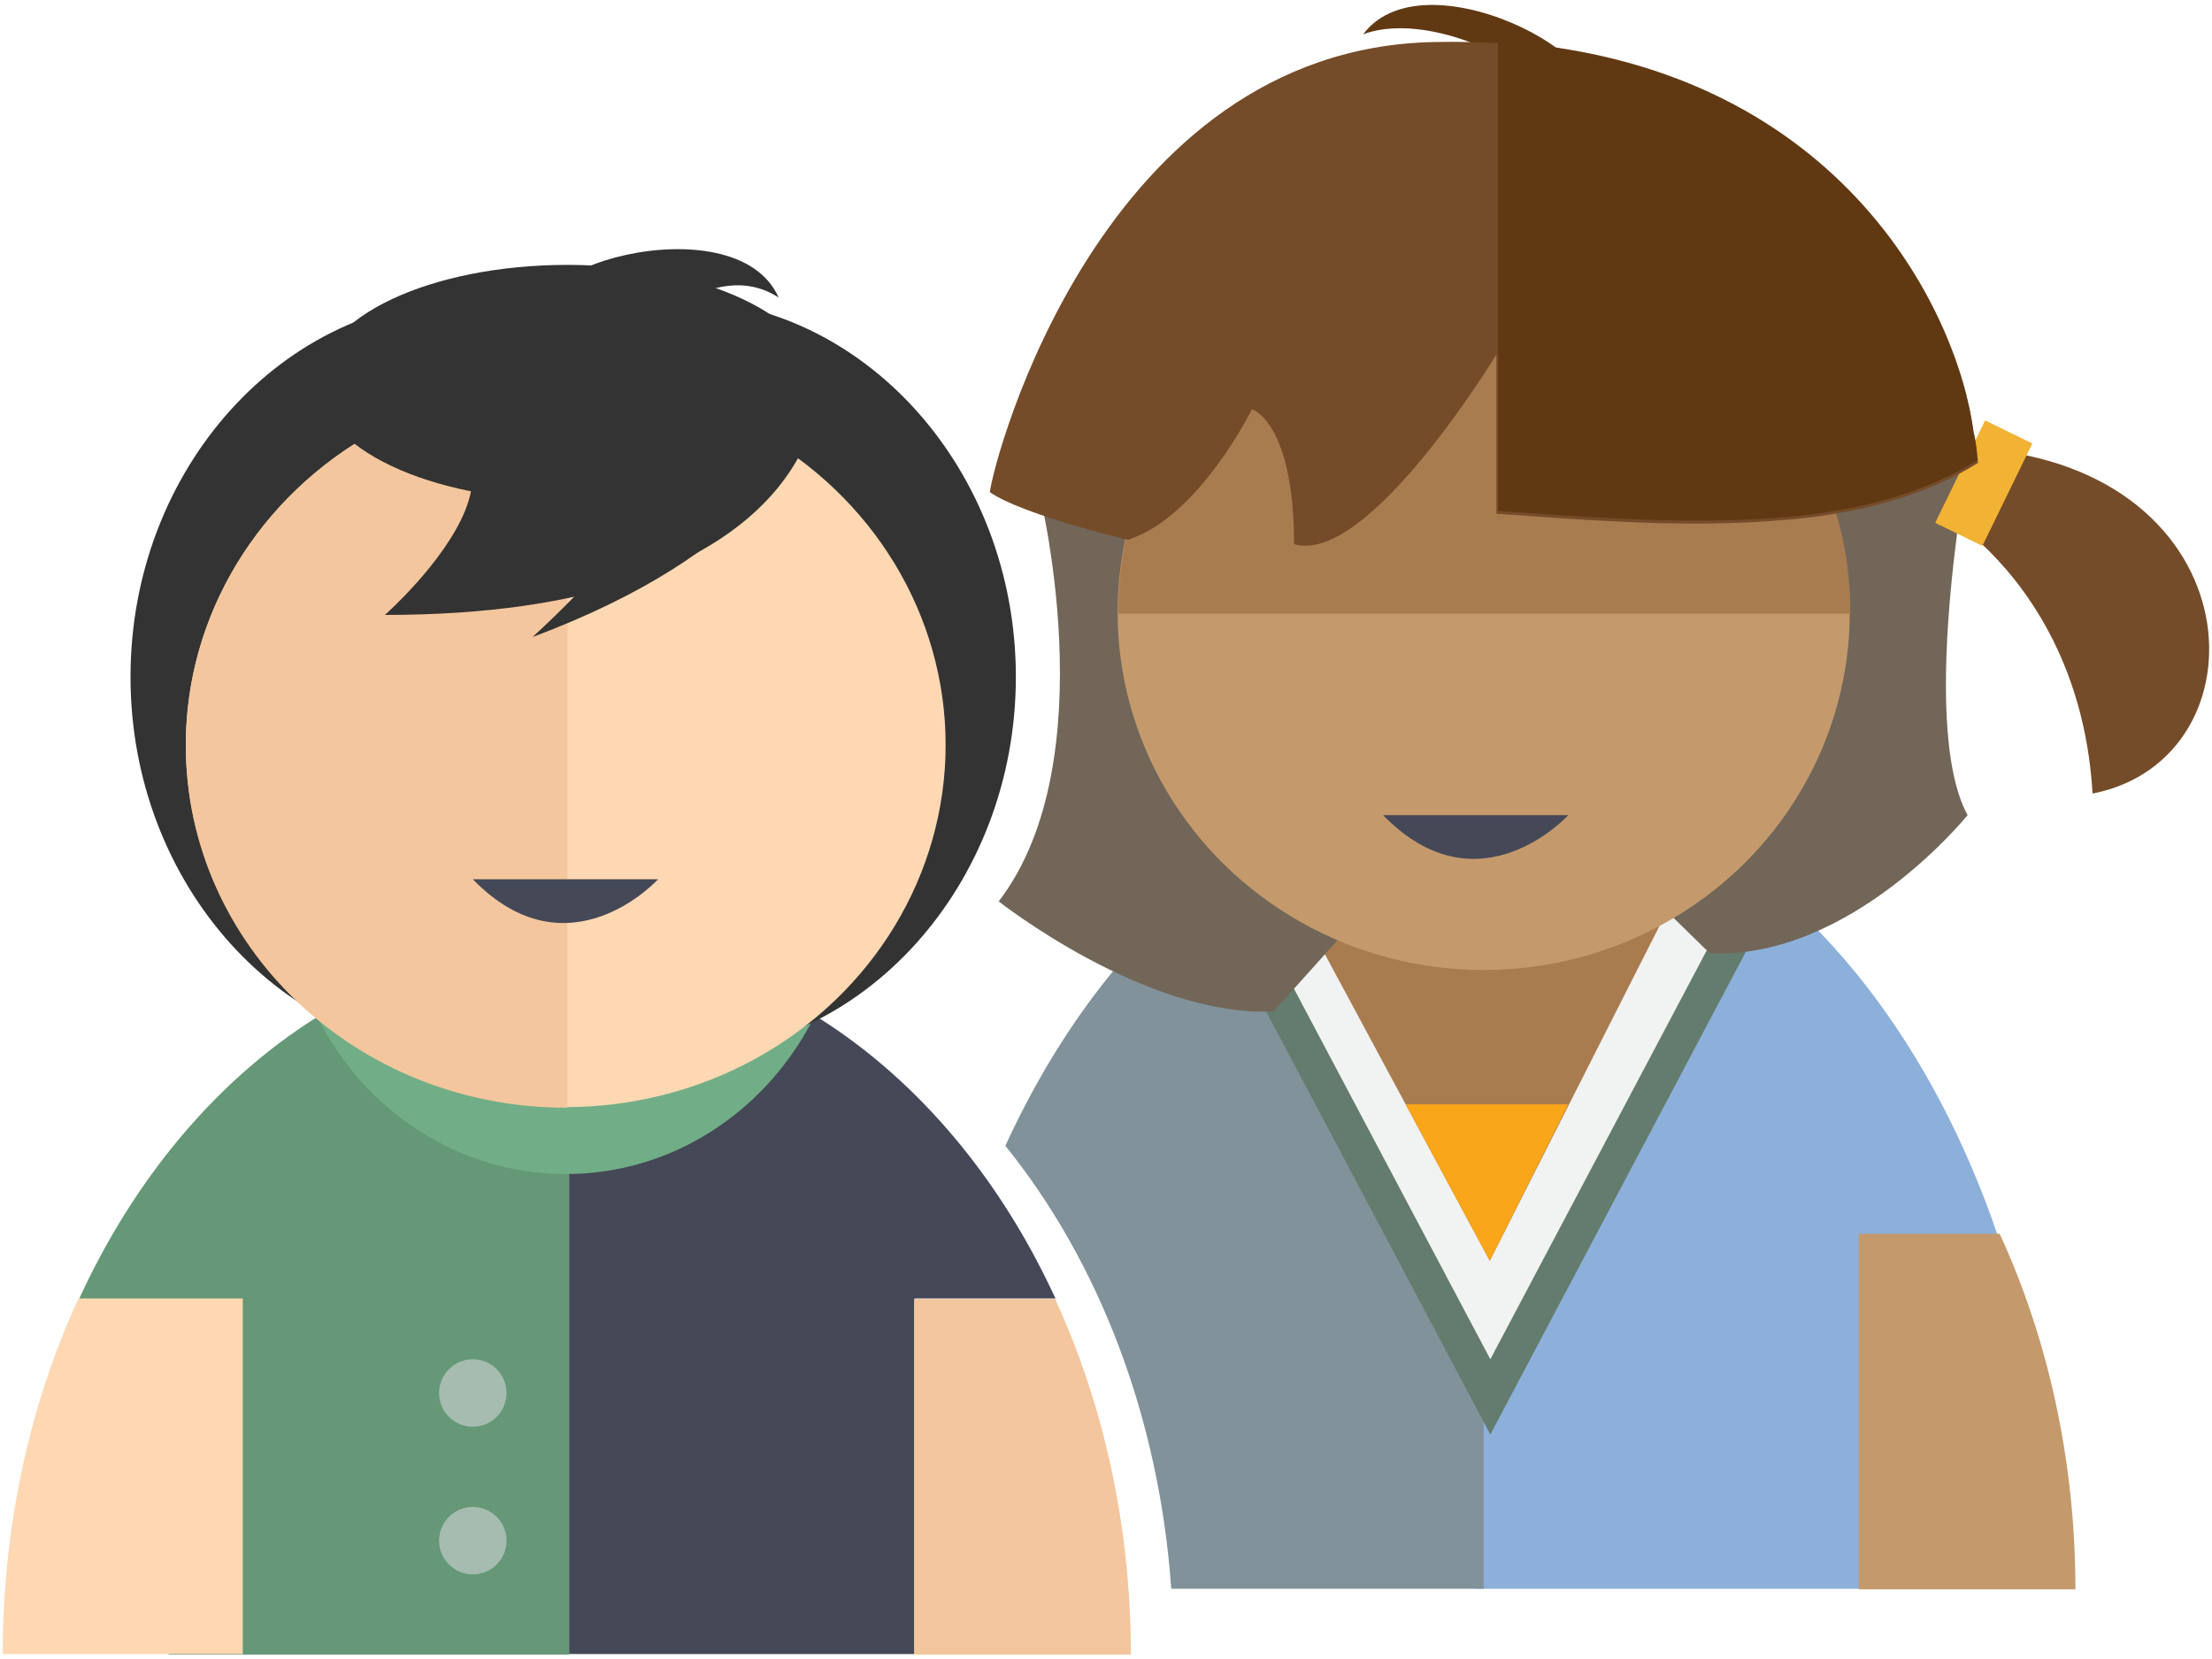
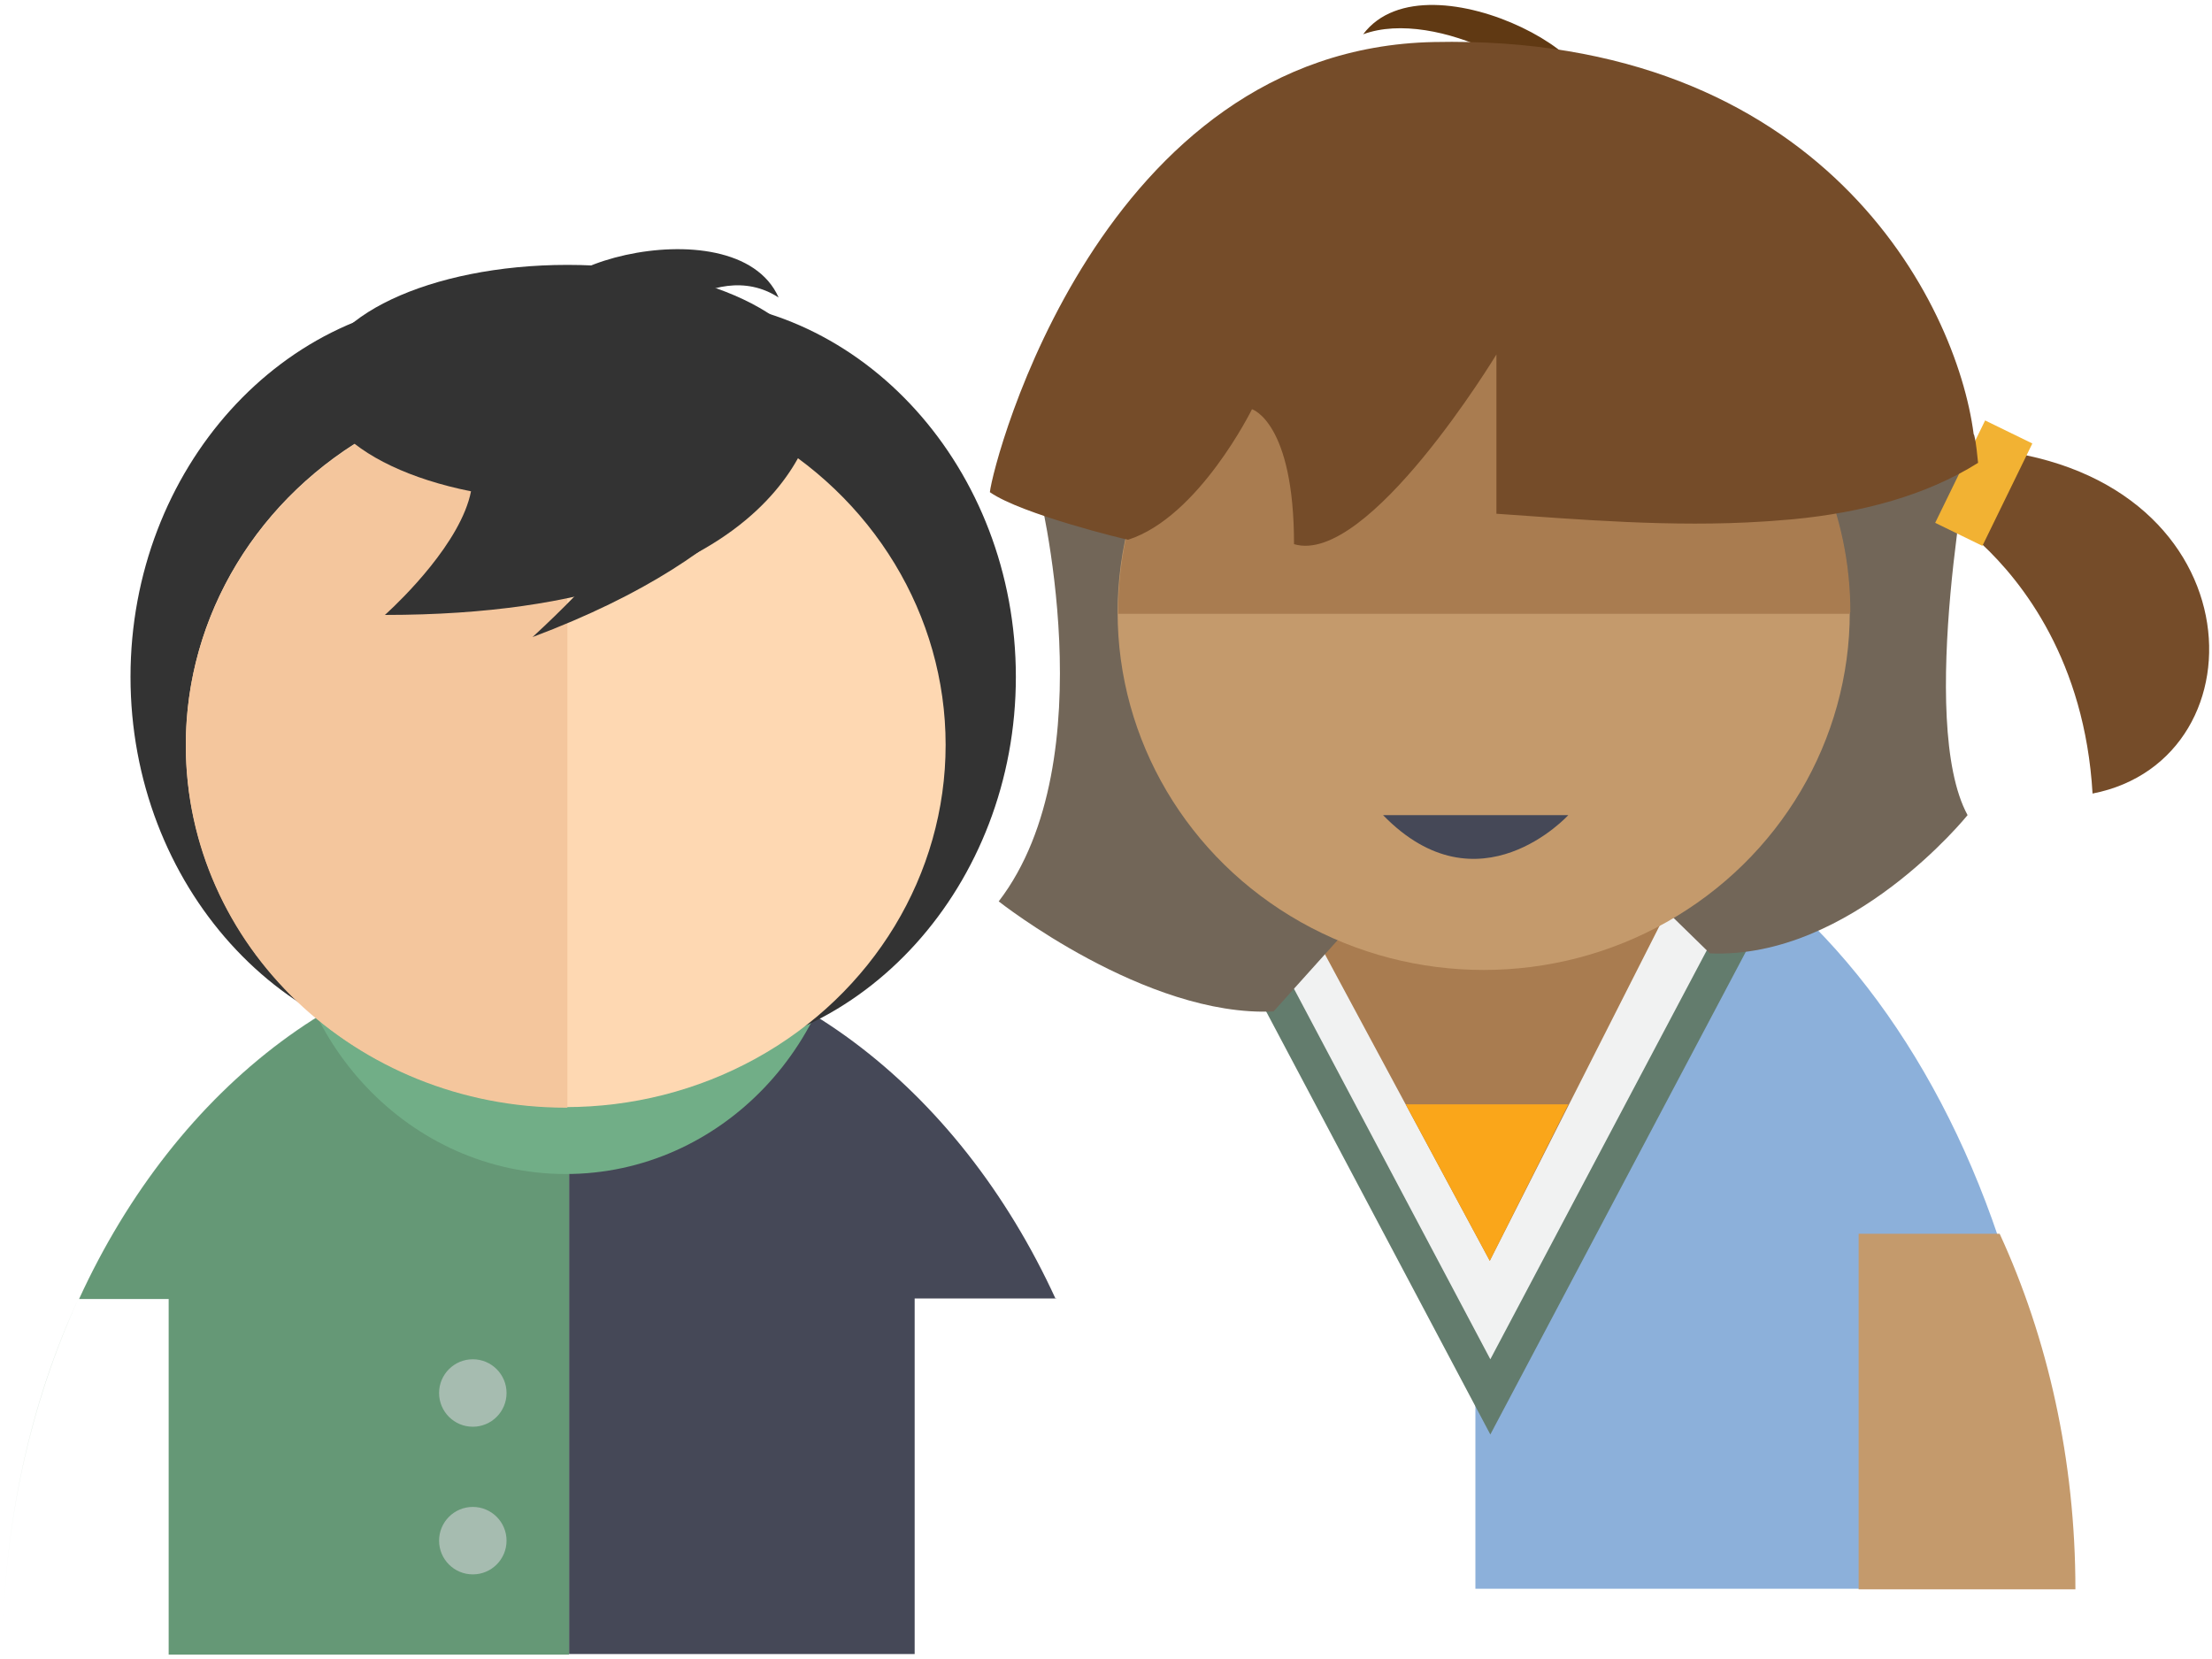
<svg xmlns="http://www.w3.org/2000/svg" id="Layer_1" data-name="Layer 1" viewBox="0 0 40 30">
  <defs>
    <style>
      .cls-1 {
        fill: #603913;
      }

      .cls-1, .cls-2, .cls-3, .cls-4, .cls-5, .cls-6, .cls-7, .cls-8, .cls-9, .cls-10, .cls-11, .cls-12, .cls-13, .cls-14, .cls-15, .cls-16, .cls-17, .cls-18 {
        stroke-width: 0px;
      }

      .cls-2 {
        fill: #637c6d;
      }

      .cls-3 {
        fill: #a6bcb0;
      }

      .cls-4 {
        fill: #fed8b2;
      }

      .cls-5 {
        fill: #754c29;
      }

      .cls-6 {
        fill: #f2b233;
      }

      .cls-7 {
        fill: #454857;
      }

      .cls-8 {
        fill: #a97c50;
      }

      .cls-9 {
        fill: #333;
      }

      .cls-10 {
        fill: #81929b;
      }

      .cls-11 {
        fill: #659876;
      }

      .cls-12 {
        fill: #faa61a;
      }

      .cls-13 {
        fill: #f1f2f2;
      }

      .cls-14 {
        fill: #f4c69d;
      }

      .cls-15 {
        fill: #71ae87;
      }

      .cls-16 {
        fill: #8cb0da;
      }

      .cls-17 {
        fill: #c49a6c;
      }

      .cls-18 {
        fill: #726658;
      }
    </style>
  </defs>
  <path class="cls-7" d="m19.09,23.49c-1.76-3.84-5.06-6.43-8.83-6.43h0s.02,0,.03,0v12.85h6.25v-6.43h2.56Z" />
  <path class="cls-11" d="m10.26,17.06h0c-3.78,0-7.07,2.59-8.83,6.43h0c1.76-3.84,5.06-6.43,8.83-6.43Z" />
  <rect class="cls-11" x="3.04" y="29.91" width="7.24" height="0" />
  <path class="cls-11" d="m10.26,17.06c-3.78,0-7.07,2.59-8.83,6.43h1.62v6.43h7.24v-12.85s-.02,0-.03,0Z" />
  <path class="cls-11" d="m.05,29.91c0-2.34.5-4.54,1.37-6.43h0C.55,25.38.05,27.57.05,29.91h2.99s-2.99,0-2.99,0Z" />
-   <path class="cls-4" d="m4.39,29.91v-6.43H1.42C.55,25.38.05,27.57.05,29.91h4.34Z" />
-   <path class="cls-14" d="m19.09,23.49h-2.56v6.43h3.92c0-2.34-.5-4.54-1.37-6.43Z" />
  <g>
    <ellipse class="cls-15" cx="10.23" cy="15.9" rx="5.08" ry="5.33" />
    <path class="cls-15" d="m15.3,15.9s0,.02,0,.02H5.15s0-.02,0-.02c0-2.94,2.27-5.32,5.08-5.32,2.81,0,5.08,2.38,5.08,5.32Z" />
  </g>
  <path class="cls-16" d="m26.68,28.73h10.47c0-8.11-4.62-14.69-10.32-14.69-.05,0-.1,0-.15,0v14.69Z" />
-   <path class="cls-10" d="m26.83,14.04c-3.62,0-6.81,2.66-8.65,6.68,1.68,2.08,2.78,4.89,3,8.01h5.65v-14.69s0,0,0,0Z" />
  <path class="cls-5" d="m35.75,8.11c5.07.37,5.27,5.62,2.09,6.24-.14-2.4-1.27-3.83-2.01-4.52-.25-.41-.59-.7-1.01-.86.34-.25.66-.54.94-.87Z" />
  <polygon class="cls-2" points="26.95 11.26 34.72 11.26 26.95 25.94 19.17 11.26 26.95 11.26" />
  <polygon class="cls-13" points="34.72 9.9 26.95 24.58 19.17 9.9 34.72 9.9" />
  <polygon class="cls-8" points="30.72 15.34 26.94 22.8 22.95 15.38 30.72 15.34" />
  <path class="cls-18" d="m28.75,6.8l-.39,7.94,2.56,2.5c2.56.11,4.66-2.5,4.66-2.5-.92-1.69.07-6.74.07-6.74l-6.89-1.2Zm6.89,1.2" />
  <path class="cls-18" d="m24.98,7.57l.36,8.15-2.31,2.57c-2.31.11-4.97-1.99-4.97-1.99,1.97-2.57.71-7.5.71-7.5l6.22-1.23Zm-6.22,1.23" />
  <g>
    <ellipse class="cls-17" cx="26.83" cy="11.07" rx="6.62" ry="6.47" />
    <path class="cls-8" d="m33.45,11.07s0,.02,0,.03h-13.23s0-.02,0-.03c0-3.58,2.96-6.47,6.62-6.47,3.65,0,6.62,2.9,6.62,6.47Z" />
  </g>
  <path class="cls-1" d="m28.14,2.15c.1-.03.19-.06.28-.1,1.45-.68-2.6-2.99-3.77-1.43,1.32-.49,3.65.78,3.49,1.53Z" />
  <path class="cls-9" d="m11.32,6.81c-.09-.05-1.17-.82-1.24-.89-1.26-.99,3.21-2.32,4-.54-1.18-.77-2.73.66-2.75,1.43Z" />
  <rect class="cls-6" x="35.4" y="7.7" width=".95" height="2.06" transform="translate(64.29 32.31) rotate(-154)" />
  <path class="cls-5" d="m35.69,7.85c-.31-2.39-2.75-7.24-9.76-7.09-6.03.12-7.97,7.58-8.03,8.14.57.4,2.47.86,2.5.86h0c1.28-.41,2.24-2.36,2.24-2.36,0,0,.76.23.76,2.44,1.34.4,3.66-3.43,3.66-3.43v2.88c1.45.1,3.18.25,4.84.14.18-.01.37-.03.52-.04,1.25-.12,2.41-.43,3.35-1.02-.02-.17-.03-.34-.07-.5Z" />
-   <path class="cls-1" d="m35.69,7.82c-.29-2.25-2.48-6.69-8.6-7.07v8.49c1.44.1,3.15.24,4.8.14.18-.01.37-.03.52-.04,1.25-.12,2.41-.43,3.35-1.02-.02-.17-.03-.34-.07-.5Z" />
  <polygon class="cls-12" points="25.42 19.97 28.36 19.97 26.94 22.8 25.42 19.97" />
  <path class="cls-7" d="m25.01,14.74h3.35s-1.62,1.78-3.35,0h0Z" />
  <path class="cls-9" d="m2.36,12.24c0-3.76,2.77-6.83,6.16-6.83h3.69c3.39,0,6.16,3.07,6.16,6.83,0,3.76-2.77,6.83-6.16,6.83h-3.69c-3.39,0-6.16-3.07-6.16-6.83h0Zm0,0" />
  <g>
    <ellipse class="cls-4" cx="10.23" cy="13.47" rx="6.87" ry="6.55" />
    <path class="cls-14" d="m10.23,6.92s.02,0,.03,0v13.11s-.02,0-.03,0c-3.79,0-6.87-2.93-6.87-6.55,0-3.62,3.08-6.55,6.87-6.55Z" />
  </g>
  <ellipse class="cls-9" cx="10.26" cy="6.92" rx="4.5" ry="2.13" />
  <path class="cls-9" d="m14.76,7.35s-.29,3.77-7.8,3.77c0,0,4.27-3.77-1.21-3.77s9.01,0,9.01,0Z" />
  <path class="cls-9" d="m13.93,6.25c-.28.09-.6.19-.96.3-.27,1.27-1.14,2.95-3.34,4.97,4.08-1.53,5.07-3.53,5.27-4.68-.33-.21-.6-.51-.98-.6Z" />
-   <path class="cls-7" d="m8.55,15.9h3.35s-1.62,1.78-3.35,0h0Z" />
  <path class="cls-17" d="m36.17,22.31h-2.56v6.43h3.92c0-2.34-.5-4.54-1.37-6.43Z" />
  <circle class="cls-3" cx="8.55" cy="25.19" r=".61" />
  <circle class="cls-3" cx="8.55" cy="27.86" r=".61" />
</svg>